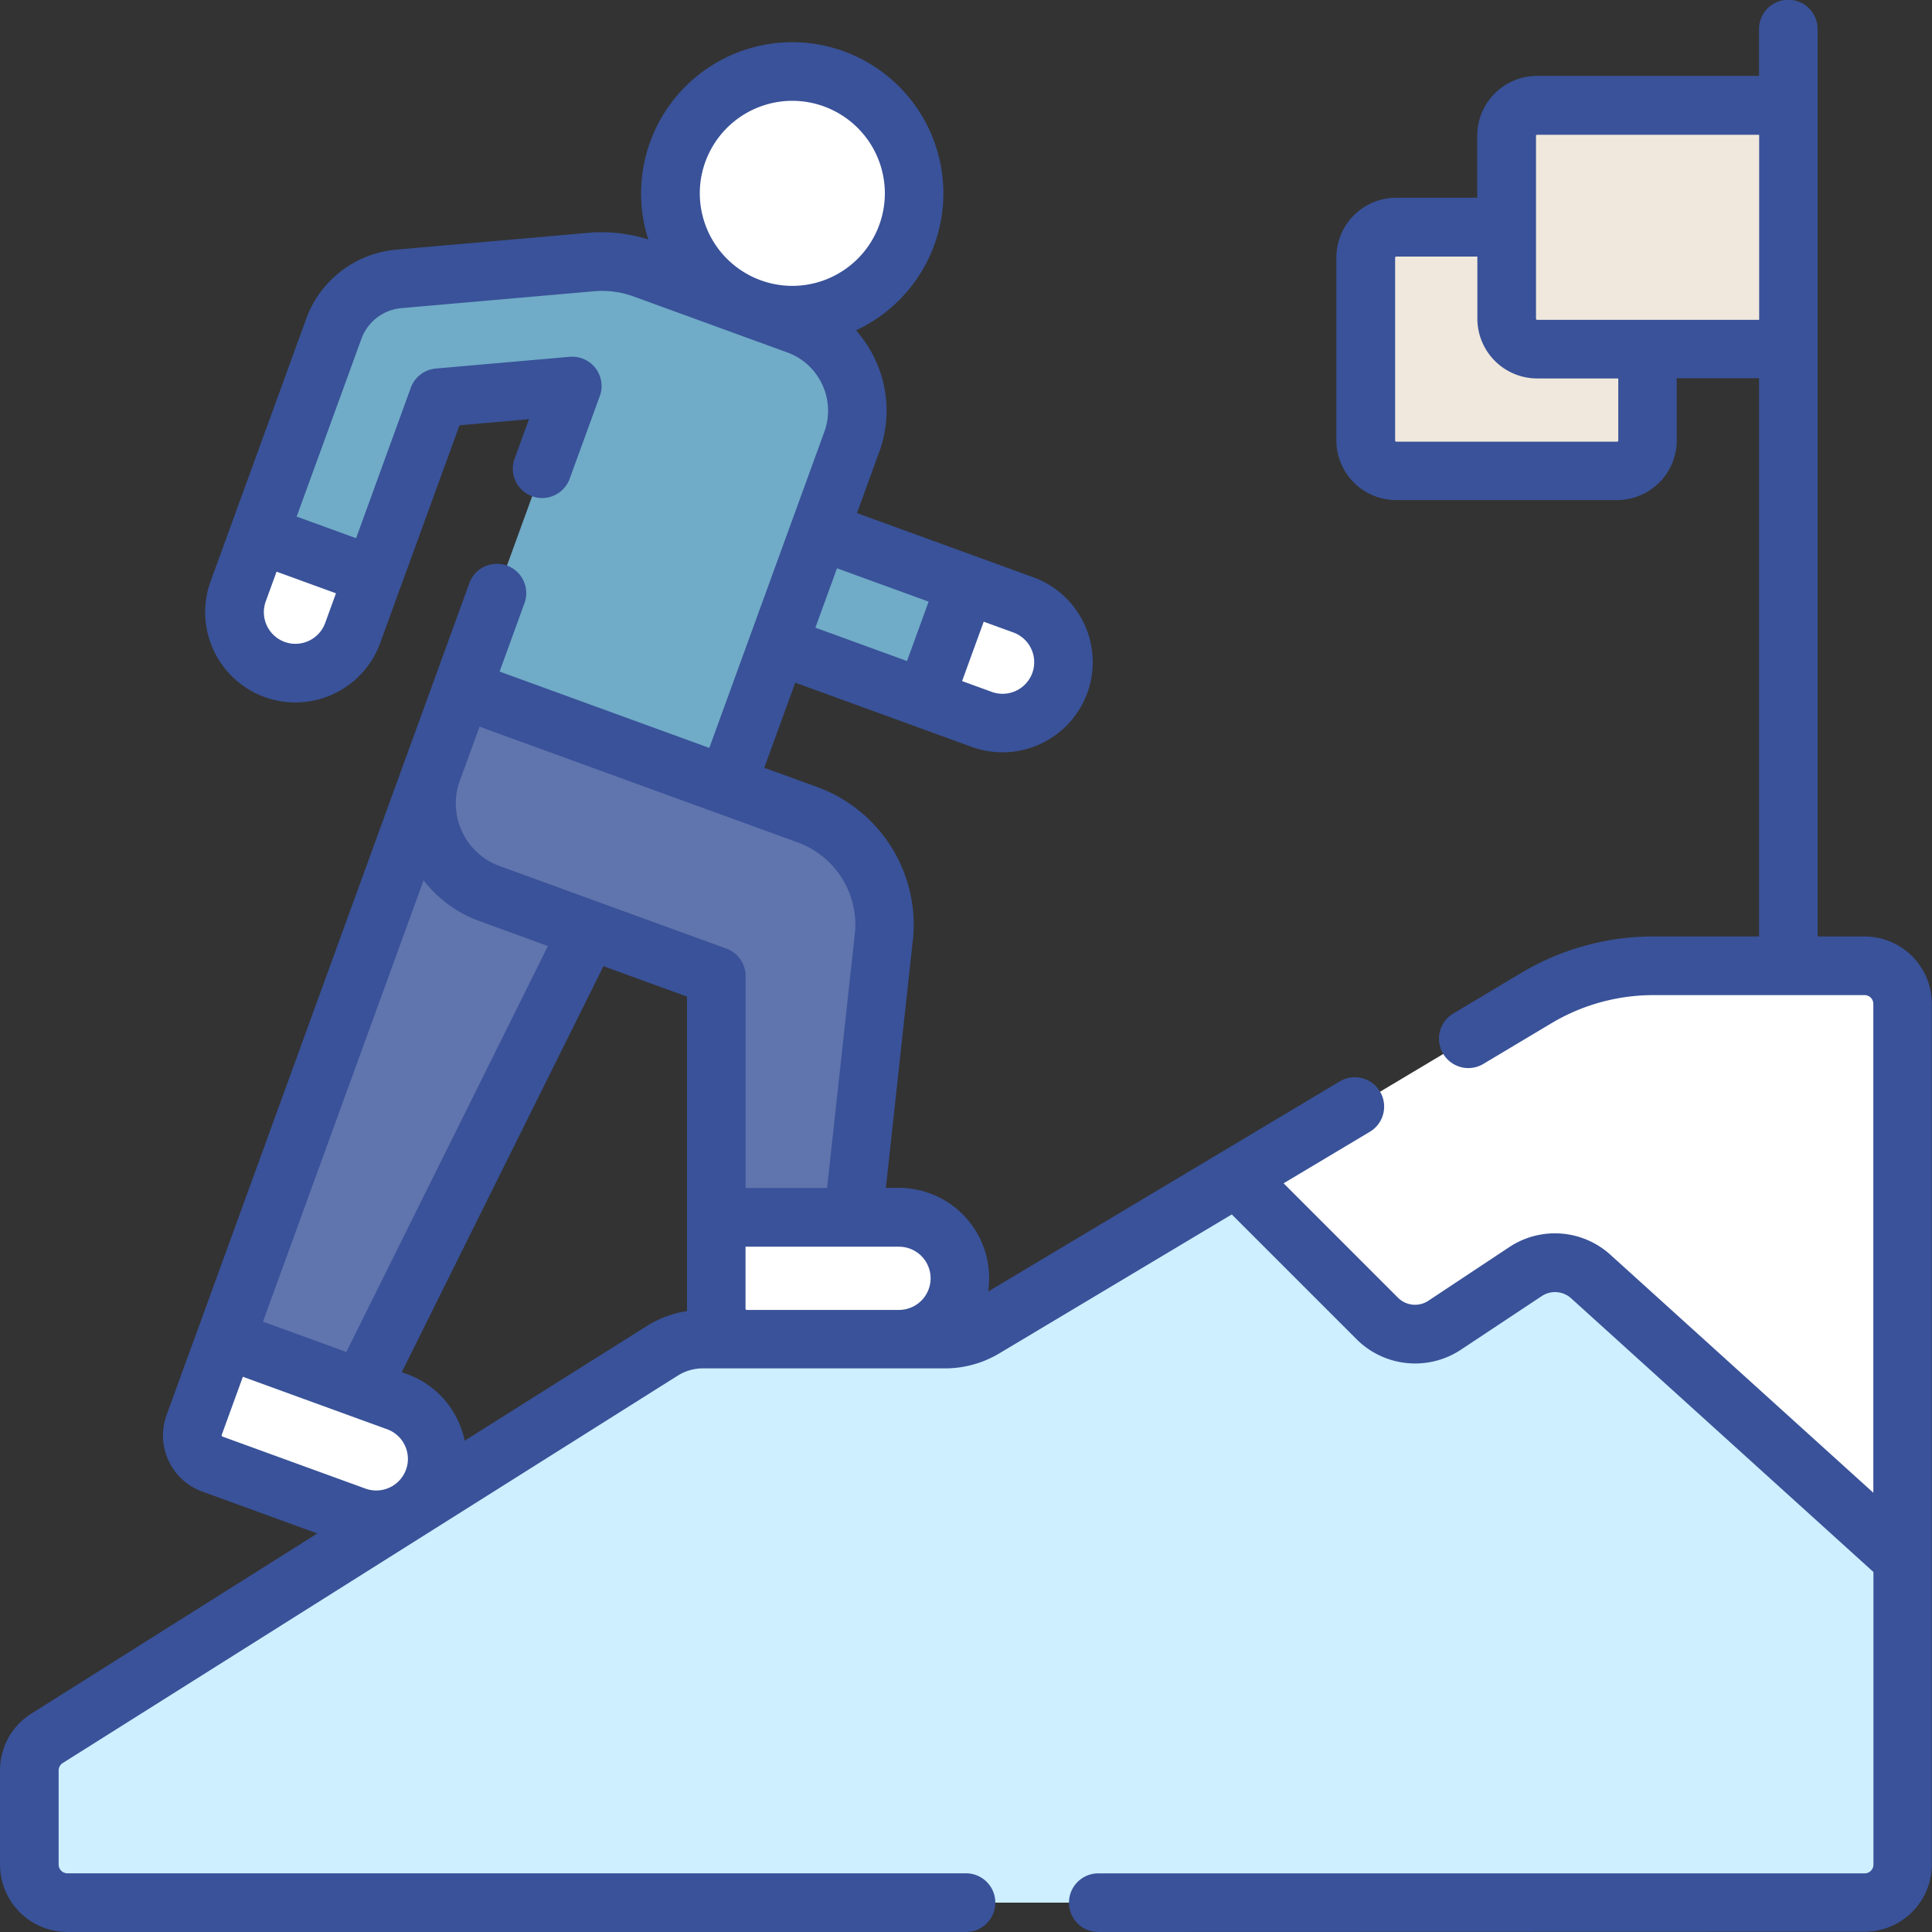
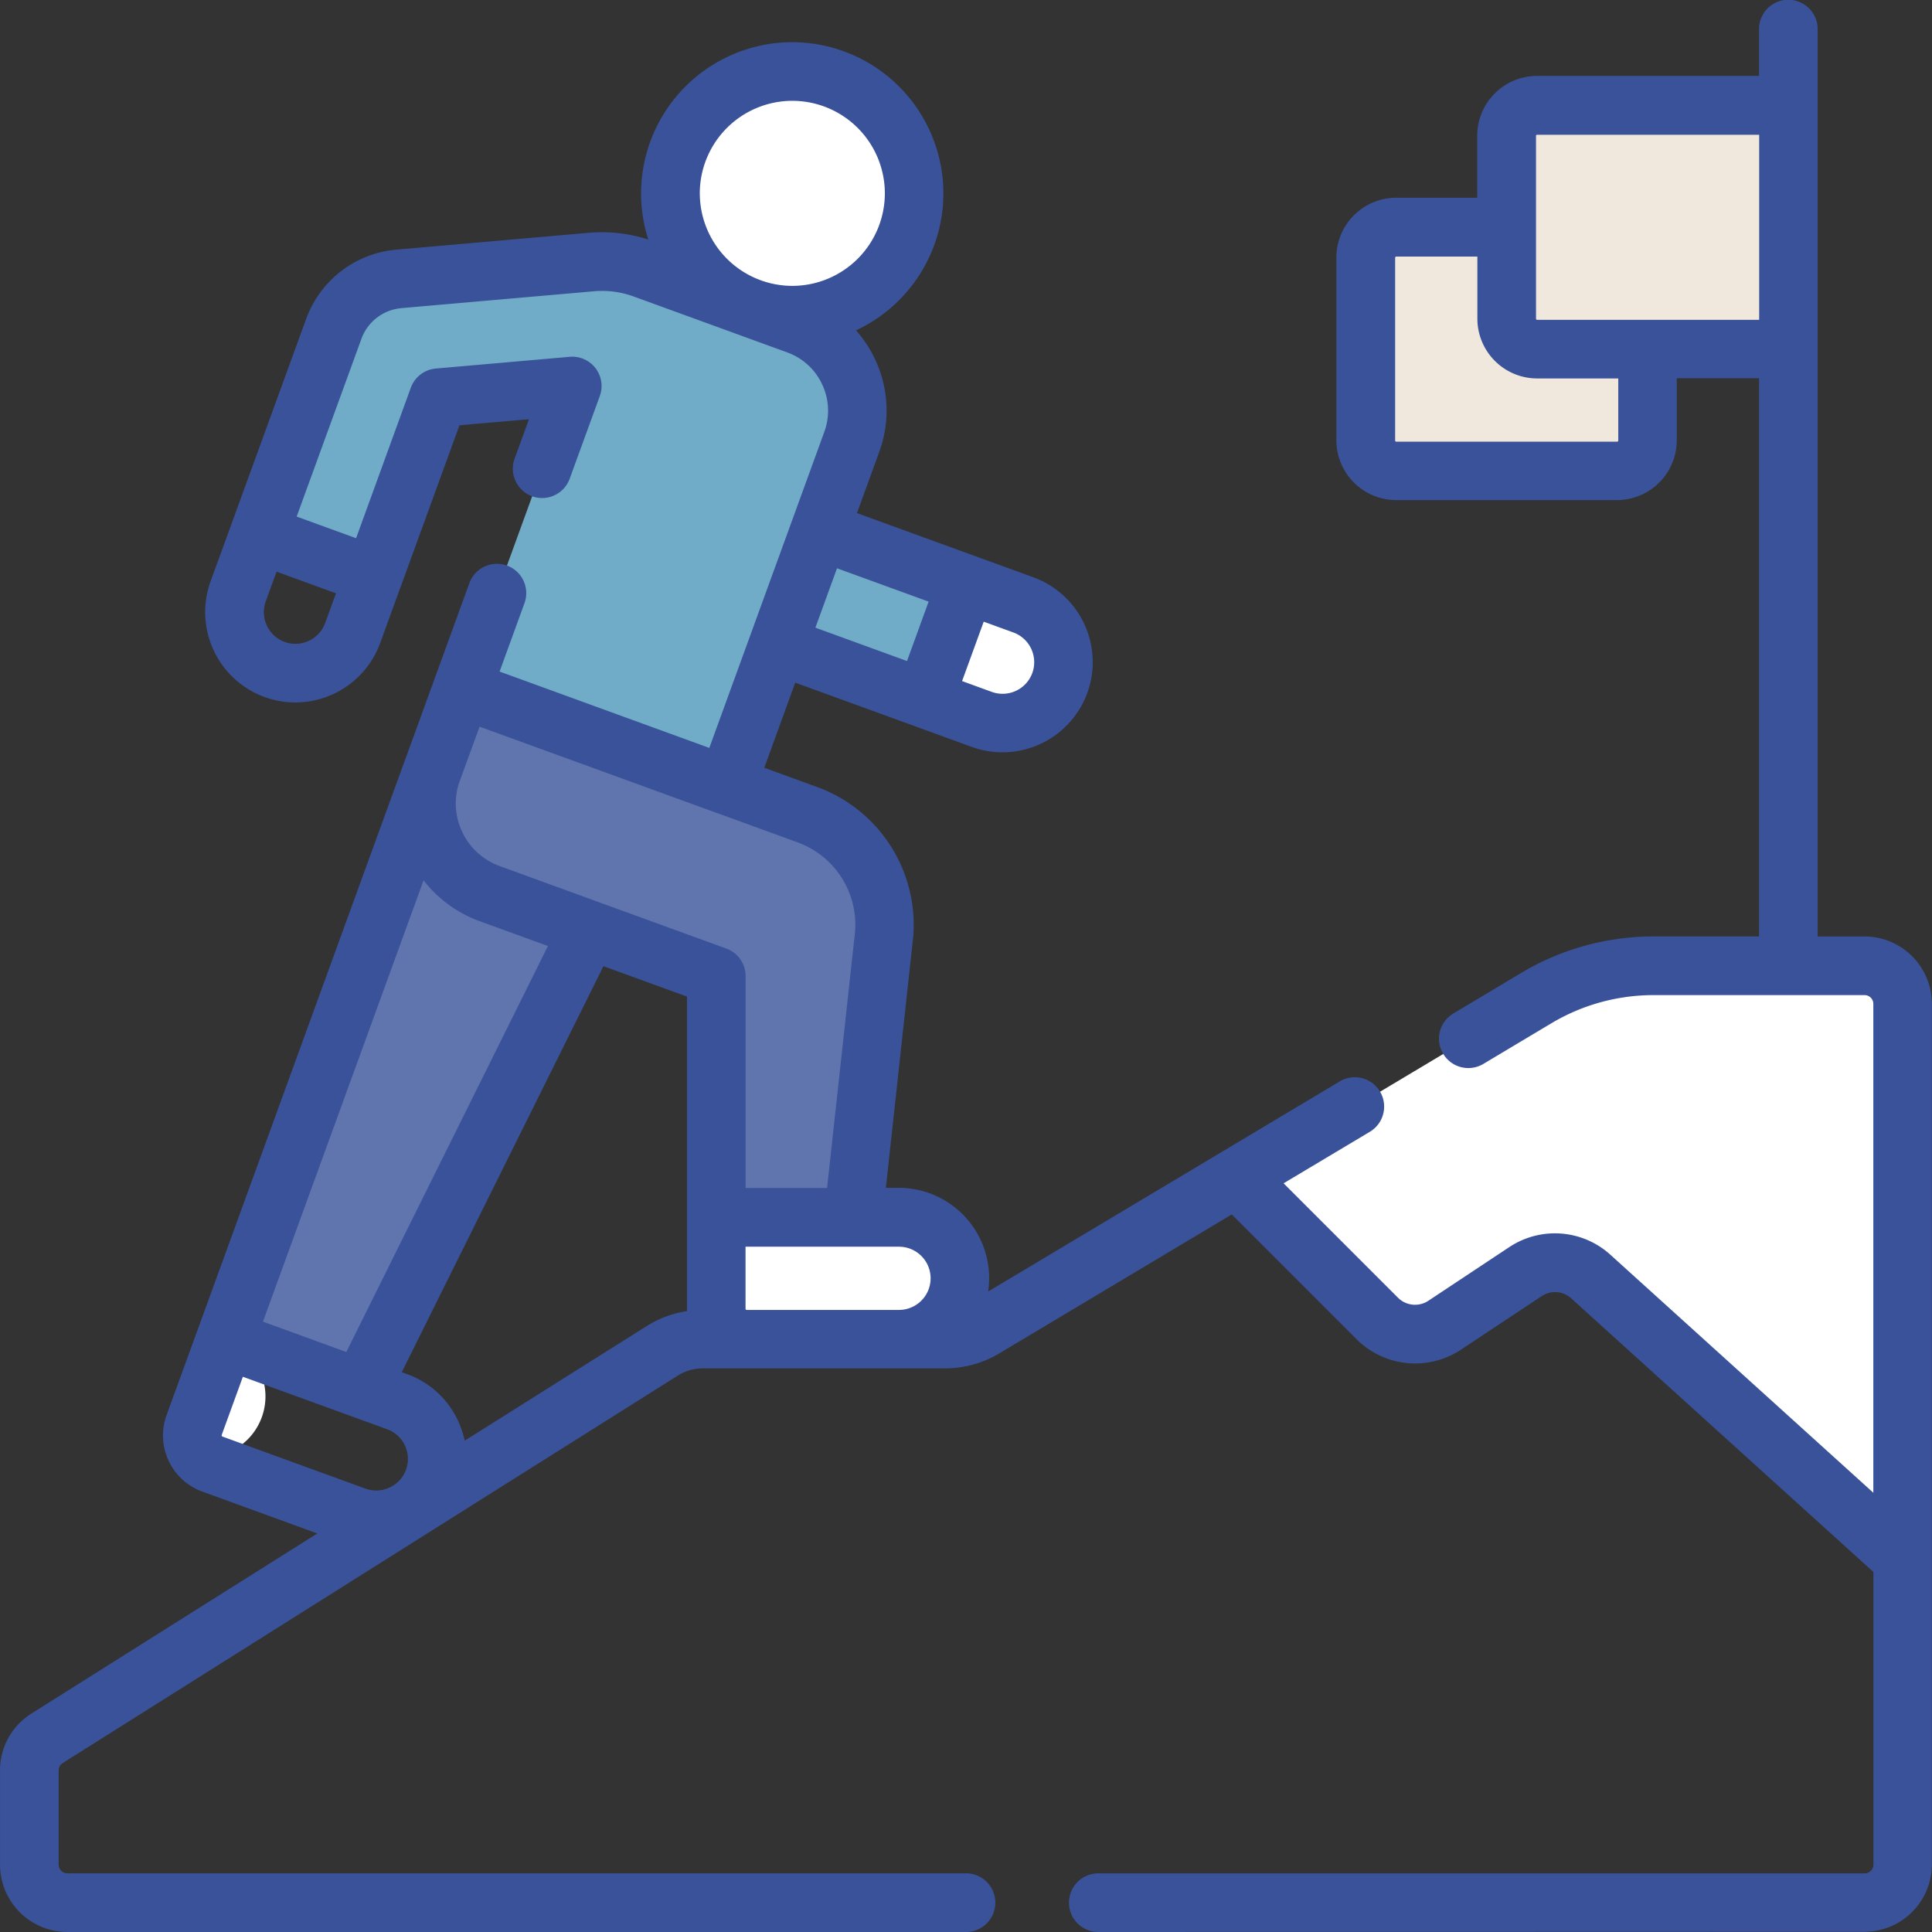
<svg xmlns="http://www.w3.org/2000/svg" width="120" height="120" viewBox="0 0 120 120">
  <rect x="0" y="0" width="120" height="120" fill="#333333" stroke="none" />
  <g transform="translate(0 0)">
    <path d="M-1046-1644.62l12.816-35.212c.011-.033.023-.066.035-.1l1.846-5.07,21.464,7.811a7.277,7.277,0,0,1,4.76,7.418l-1.922,17.583h-8.515v-14.984l-7.915-2.881-14.149,28.5Z" transform="translate(1059.999 1727.796)" fill="#6074ad" />
    <path d="M-1037.33-1640.931l-9.31-3.389,12.986-35.677.037-.1,2.017-5.539,21.934,7.982a7.717,7.717,0,0,1,3.881,3.106,7.712,7.712,0,0,1,1.207,4.822v.014l-1.97,18.029h-9.463v-15.134l-7.166-2.608Zm-8.029-3.987,7.531,2.741,14.149-28.5,8.664,3.153v14.834h7.567l1.872-17.13a6.8,6.8,0,0,0-4.434-6.9l-20.994-7.64-1.675,4.6-.032.09,0,.009Z" transform="translate(1059.999 1727.796)" fill="rgba(0,0,0,0)" />
    <path d="M-1044.109-1662.3a1.89,1.89,0,0,1-1.891-1.892v-11.352a1.89,1.89,0,0,1,1.891-1.892h6.858v-5.675a1.893,1.893,0,0,1,1.892-1.893h15.61v15.136h-8.751v5.675a1.891,1.891,0,0,1-1.891,1.892Z" transform="translate(1130.834 1691.55)" fill="#f0e8dc" />
    <path d="M-1030.391-1661.8h-13.718a2.394,2.394,0,0,1-2.391-2.392v-11.352a2.394,2.394,0,0,1,2.391-2.392h6.358v-5.175a2.4,2.4,0,0,1,2.392-2.393h16.11v16.136H-1028v5.175A2.394,2.394,0,0,1-1030.391-1661.8Zm-13.718-15.135a1.393,1.393,0,0,0-1.391,1.392v11.352a1.393,1.393,0,0,0,1.391,1.392h13.718a1.393,1.393,0,0,0,1.391-1.392v-6.175h8.751V-1684.5h-15.11a1.394,1.394,0,0,0-1.392,1.393v6.175Z" transform="translate(1130.834 1691.55)" fill="rgba(0,0,0,0)" />
-     <path d="M100.466,75.433H76.845L61.178,84.8a4.731,4.731,0,0,1-2.426.669H43.707a4.735,4.735,0,0,0-2.521.728l-38.2,24.065a2.366,2.366,0,0,0-1.1,2V118.1a2.365,2.365,0,0,0,2.365,2.365h111.63a2.365,2.365,0,0,0,2.365-2.365V99.122l-3.269-9.005Z" transform="translate(-0.057 -2.288)" fill="#cdefff" />
    <path d="M97.827,63.885,79.191,75.022l8.761,8.762a3.31,3.31,0,0,0,4.172.418l5.032-3.336a3.311,3.311,0,0,1,4.051.305l19.377,17.54V64.241a2.365,2.365,0,0,0-2.365-2.365H105.106a14.189,14.189,0,0,0-7.279,2.009" transform="translate(-2.402 -1.877)" fill="#fff" />
    <path d="M-1033.394-1658.448l6.85-18.821-8.318.728-4.026,11.058-7.112-2.588,4.643-12.759a4.728,4.728,0,0,1,4.033-3.094l11.963-1.048a7.576,7.576,0,0,1,3.25.427l9.535,3.47a5.68,5.68,0,0,1,3.393,7.276l-2.007,5.513,9.111,3.316-2.589,7.111-9.11-3.315-3.17,8.709Z" transform="translate(1062.091 1701.245)" fill="#70abc7" />
-     <path d="M-1016.651-1651.821l-17.384-6.328,6.752-18.553-7.219.632-4.088,11.229-8.052-2.929,4.814-13.229a5.248,5.248,0,0,1,4.459-3.421l11.963-1.048c.233-.02.47-.031.7-.031a8.049,8.049,0,0,1,2.761.486l9.535,3.47a6.188,6.188,0,0,1,3.692,7.917l-1.836,5.044,9.111,3.316-2.931,8.051-9.11-3.315Zm-16.1-6.926,15.505,5.644,3.17-8.709,9.11,3.316,2.247-6.171-9.111-3.316,2.178-5.983a5.186,5.186,0,0,0-3.094-6.636l-9.534-3.47a7.053,7.053,0,0,0-2.419-.426c-.205,0-.412.009-.617.027l-11.963,1.048a4.245,4.245,0,0,0-3.607,2.767l-4.472,12.289,6.172,2.246,3.964-10.888,9.417-.824Z" transform="translate(1062.091 1701.245)" fill="rgba(0,0,0,0)" />
    <path d="M61.808,37.413l3.556,1.295a3.784,3.784,0,0,1-2.588,7.112L59.22,44.525Z" transform="translate(-1.796 -1.135)" fill="#fff" />
    <path d="M50.517,4.58a7.568,7.568,0,1,1-7.568,7.568A7.568,7.568,0,0,1,50.517,4.58" transform="translate(-1.303 -0.139)" fill="#fff" />
-     <path d="M23.658,36.8l-1.295,3.556a3.784,3.784,0,0,1-7.112-2.588l1.295-3.556Z" transform="translate(-0.456 -1.038)" fill="#fff" />
    <path d="M57.23,85.542H47.77a1.892,1.892,0,0,1-1.892-1.892V77.974H57.23a3.784,3.784,0,1,1,0,7.568" transform="translate(-1.392 -2.365)" fill="#fff" />
-     <path d="M22.452,96.773l-8.89-3.236a1.893,1.893,0,0,1-1.131-2.425l1.941-5.333L25.04,89.662a3.784,3.784,0,1,1-2.588,7.112" transform="translate(-0.374 -2.602)" fill="#fff" />
+     <path d="M22.452,96.773l-8.89-3.236a1.893,1.893,0,0,1-1.131-2.425l1.941-5.333a3.784,3.784,0,1,1-2.588,7.112" transform="translate(-0.374 -2.602)" fill="#fff" />
    <path d="M-984.781-1565a1.821,1.821,0,0,1-1.823-1.82,1.821,1.821,0,0,1,1.823-1.822h47.6a.544.544,0,0,0,.544-.544v-18.174l-18.776-17a1.492,1.492,0,0,0-1.825-.138l-5.03,3.336a5.149,5.149,0,0,1-6.465-.648l-7.759-7.759-14.448,8.635a6.576,6.576,0,0,1-3.363.927h-15.042a2.9,2.9,0,0,0-1.55.445l-38.206,24.066a.545.545,0,0,0-.256.462v5.845a.545.545,0,0,0,.545.544H-993a1.82,1.82,0,0,1,1.821,1.821A1.82,1.82,0,0,1-993-1565h-55.815a4.19,4.19,0,0,1-4.184-4.185v-5.845a4.163,4.163,0,0,1,1.956-3.542l17.752-11.182-7.142-2.6a3.684,3.684,0,0,1-2.094-1.919,3.69,3.69,0,0,1-.125-2.839l1.942-5.333.019-.05,12.828-35.25.014-.036,1.821-5c0-.014.009-.028.014-.041l2.168-5.961a1.824,1.824,0,0,1,2.334-1.089,1.822,1.822,0,0,1,1.089,2.333l-1.546,4.251,9.65,3.513,3.376,1.229,7.141-19.624a3.83,3.83,0,0,0-.128-2.948,3.831,3.831,0,0,0-2.175-1.994l-2.788-1.015c-.062-.022-.124-.044-.185-.068l-6.562-2.389a5.755,5.755,0,0,0-2.468-.325l-11.963,1.048a2.913,2.913,0,0,0-2.479,1.9l-4.024,11.047,3.691,1.344,3.4-9.348a1.818,1.818,0,0,1,1.553-1.191l8.318-.729a1.823,1.823,0,0,1,1.6.706,1.822,1.822,0,0,1,.266,1.732l-1.871,5.136a1.823,1.823,0,0,1-2.334,1.088,1.822,1.822,0,0,1-1.087-2.335l.893-2.45-4.316.377-3.629,9.97c-.01.026-.02.051-.031.077l-1.265,3.479a5.615,5.615,0,0,1-5.272,3.689,5.573,5.573,0,0,1-1.911-.338,5.612,5.612,0,0,1-3.351-7.184l1.284-3.526.011-.031,4.645-12.758a6.569,6.569,0,0,1,5.584-4.287l11.963-1.048a9.448,9.448,0,0,1,3.7.418,9.365,9.365,0,0,1-.448-2.869,9.4,9.4,0,0,1,9.388-9.388,9.4,9.4,0,0,1,9.389,9.388,9.4,9.4,0,0,1-5.427,8.511,7.512,7.512,0,0,1,1.193,1.819,7.454,7.454,0,0,1,.25,5.731l-1.384,3.8,7.353,2.677.048.017,3.556,1.293a5.61,5.61,0,0,1,3.35,7.184,5.616,5.616,0,0,1-5.272,3.688,5.576,5.576,0,0,1-1.911-.338l-3.526-1.284-.031-.011-7.4-2.693-1.924,5.287,3.3,1.2a9.113,9.113,0,0,1,5.953,9.273l-1.7,15.618h.809a5.612,5.612,0,0,1,5.605,5.6,5.615,5.615,0,0,1-.063.84l14.436-8.628.077-.046,7.325-4.378a1.823,1.823,0,0,1,2.5.629,1.822,1.822,0,0,1-.629,2.5l-5.358,3.2,7.109,7.11a1.5,1.5,0,0,0,1.878.189l5.031-3.336a5.128,5.128,0,0,1,6.279.473l16.333,14.784v-30.365a.544.544,0,0,0-.544-.544H-950.3a12.374,12.374,0,0,0-6.344,1.751l-4.219,2.521a1.821,1.821,0,0,1-2.5-.628,1.822,1.822,0,0,1,.627-2.5l4.219-2.521a16.018,16.018,0,0,1,8.213-2.267h6.562v-34.672h-5.111v3.856a3.715,3.715,0,0,1-3.713,3.713h-13.718a3.716,3.716,0,0,1-3.712-3.713v-11.352a3.717,3.717,0,0,1,3.712-3.713h5.037v-3.855a3.717,3.717,0,0,1,3.713-3.713h13.791v-2.909a1.819,1.819,0,0,1,1.819-1.82,1.82,1.82,0,0,1,1.821,1.82v56.359h2.91a4.189,4.189,0,0,1,4.185,4.185v53.451a4.19,4.19,0,0,1-4.185,4.185Zm-54.451-30.866a.08.08,0,0,0,.042.091l8.89,3.235a1.969,1.969,0,0,0,2.517-1.173,1.955,1.955,0,0,0-.066-1.5,1.949,1.949,0,0,0-1.109-1.015l-2.2-.8-.048-.017-6.709-2.442Zm11.187-3.906.334.122a5.562,5.562,0,0,1,3.163,2.9,5.653,5.653,0,0,1,.411,1.233l11.3-7.116a6.512,6.512,0,0,1,2.508-.932q0-.073,0-.146v-5.62c0-.019,0-.038,0-.057V-1623.1l-5.189-1.888Zm-8.623-3.138,5.179,1.885,12.522-25.216-4.244-1.545a7.73,7.73,0,0,1-3.48-2.536Zm29.974-.8a.072.072,0,0,0,.072.072h9.46a1.967,1.967,0,0,0,1.964-1.965,1.965,1.965,0,0,0-1.964-1.962h-9.532Zm-17.744-32.8-.011.029a4.108,4.108,0,0,0,.149,3.135,4.11,4.11,0,0,0,2.335,2.139l6.089,2.217c.043.014.086.03.13.047l7.856,2.859a1.821,1.821,0,0,1,1.2,1.71v13.164h5.062l1.742-15.961a5.452,5.452,0,0,0-3.573-5.509l-5.007-1.823-.009,0-1.72-.626-13.017-4.737Zm31.195-6.187,1.845.672a1.966,1.966,0,0,0,2.517-1.174,1.966,1.966,0,0,0-1.174-2.516l-1.845-.671Zm-9.112-3.317,5.691,2.072,1.343-3.69-5.691-2.071Zm-34.139-1.632a1.968,1.968,0,0,0,1.174,2.517,1.968,1.968,0,0,0,2.517-1.175l.671-1.845-3.69-1.344Zm70.148-21.344v11.352a.071.071,0,0,0,.07.072h13.718a.073.073,0,0,0,.072-.072v-3.856h-5.039a3.717,3.717,0,0,1-3.713-3.713v-3.856h-5.037A.071.071,0,0,0-966.346-1668.99Zm8.75-7.568v5.62c0,.019,0,.038,0,.057s0,.038,0,.057v5.619a.071.071,0,0,0,.071.071h13.79v-11.495h-13.79A.071.071,0,0,0-957.6-1676.558Zm-51.938,3.567a5.754,5.754,0,0,0,5.747,5.747,5.754,5.754,0,0,0,5.747-5.747,5.753,5.753,0,0,0-5.747-5.747A5.753,5.753,0,0,0-1009.535-1672.991Z" transform="translate(1053 1685)" fill="#395299" />
  </g>
</svg>